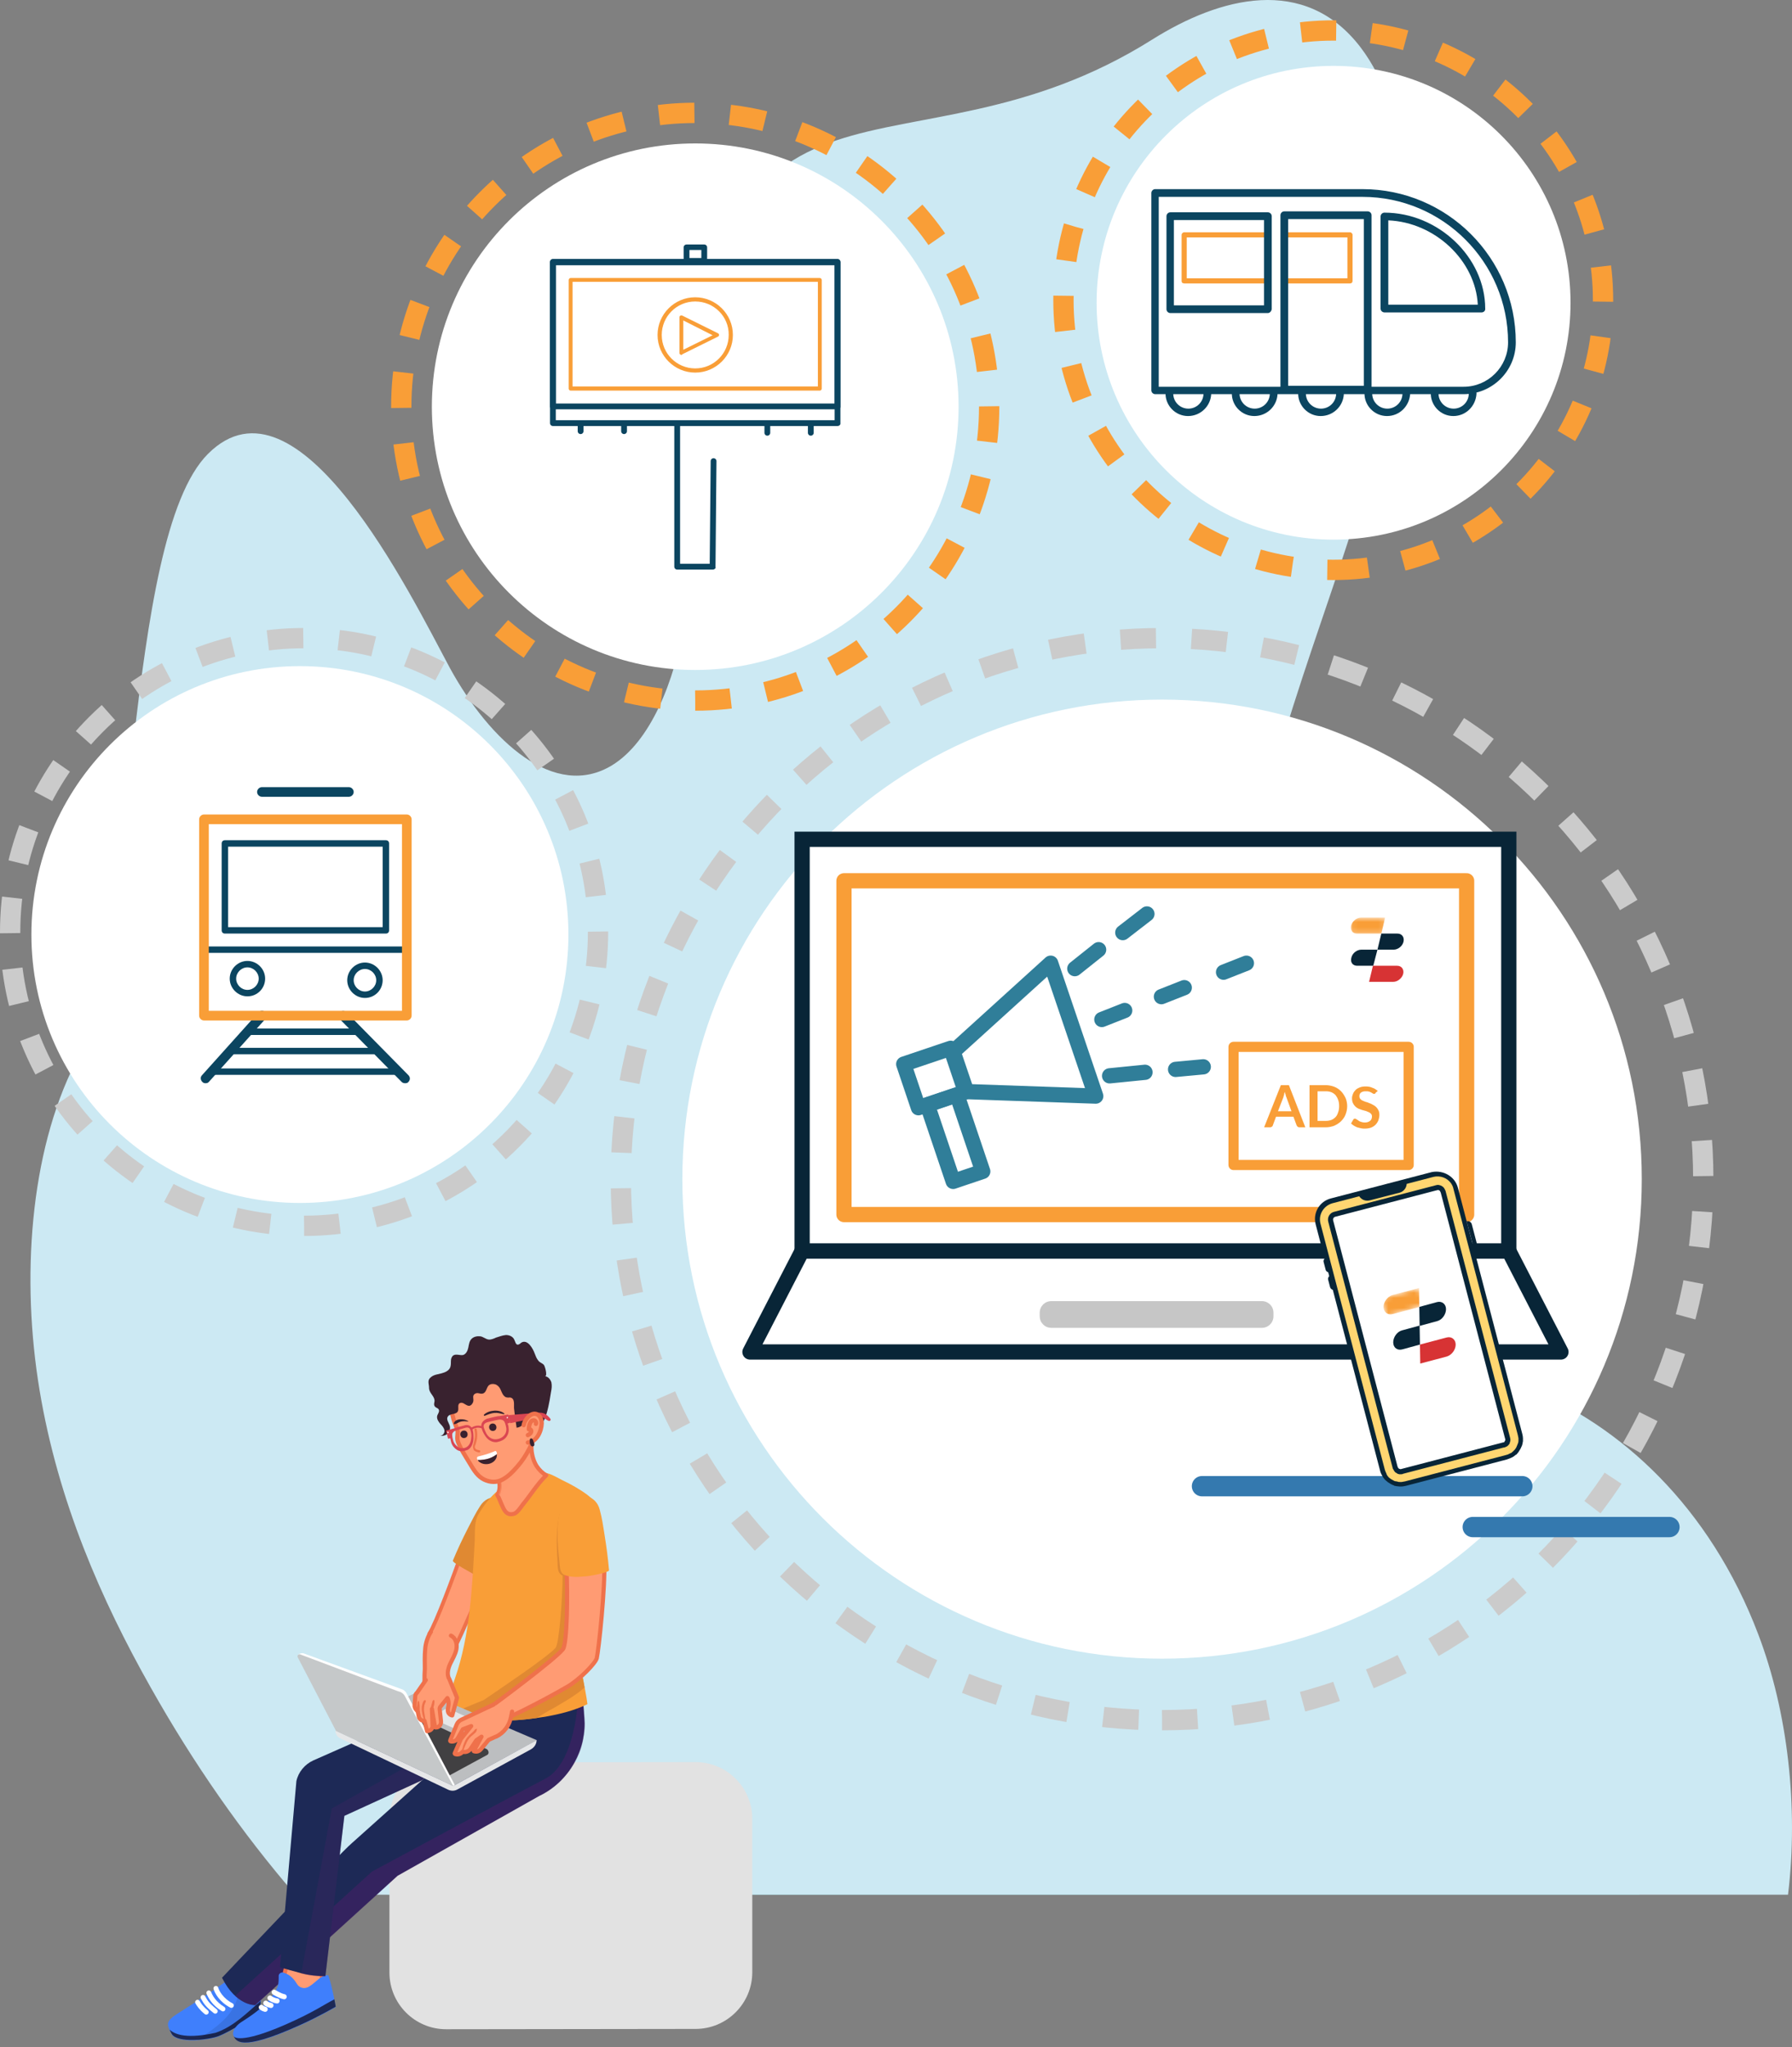
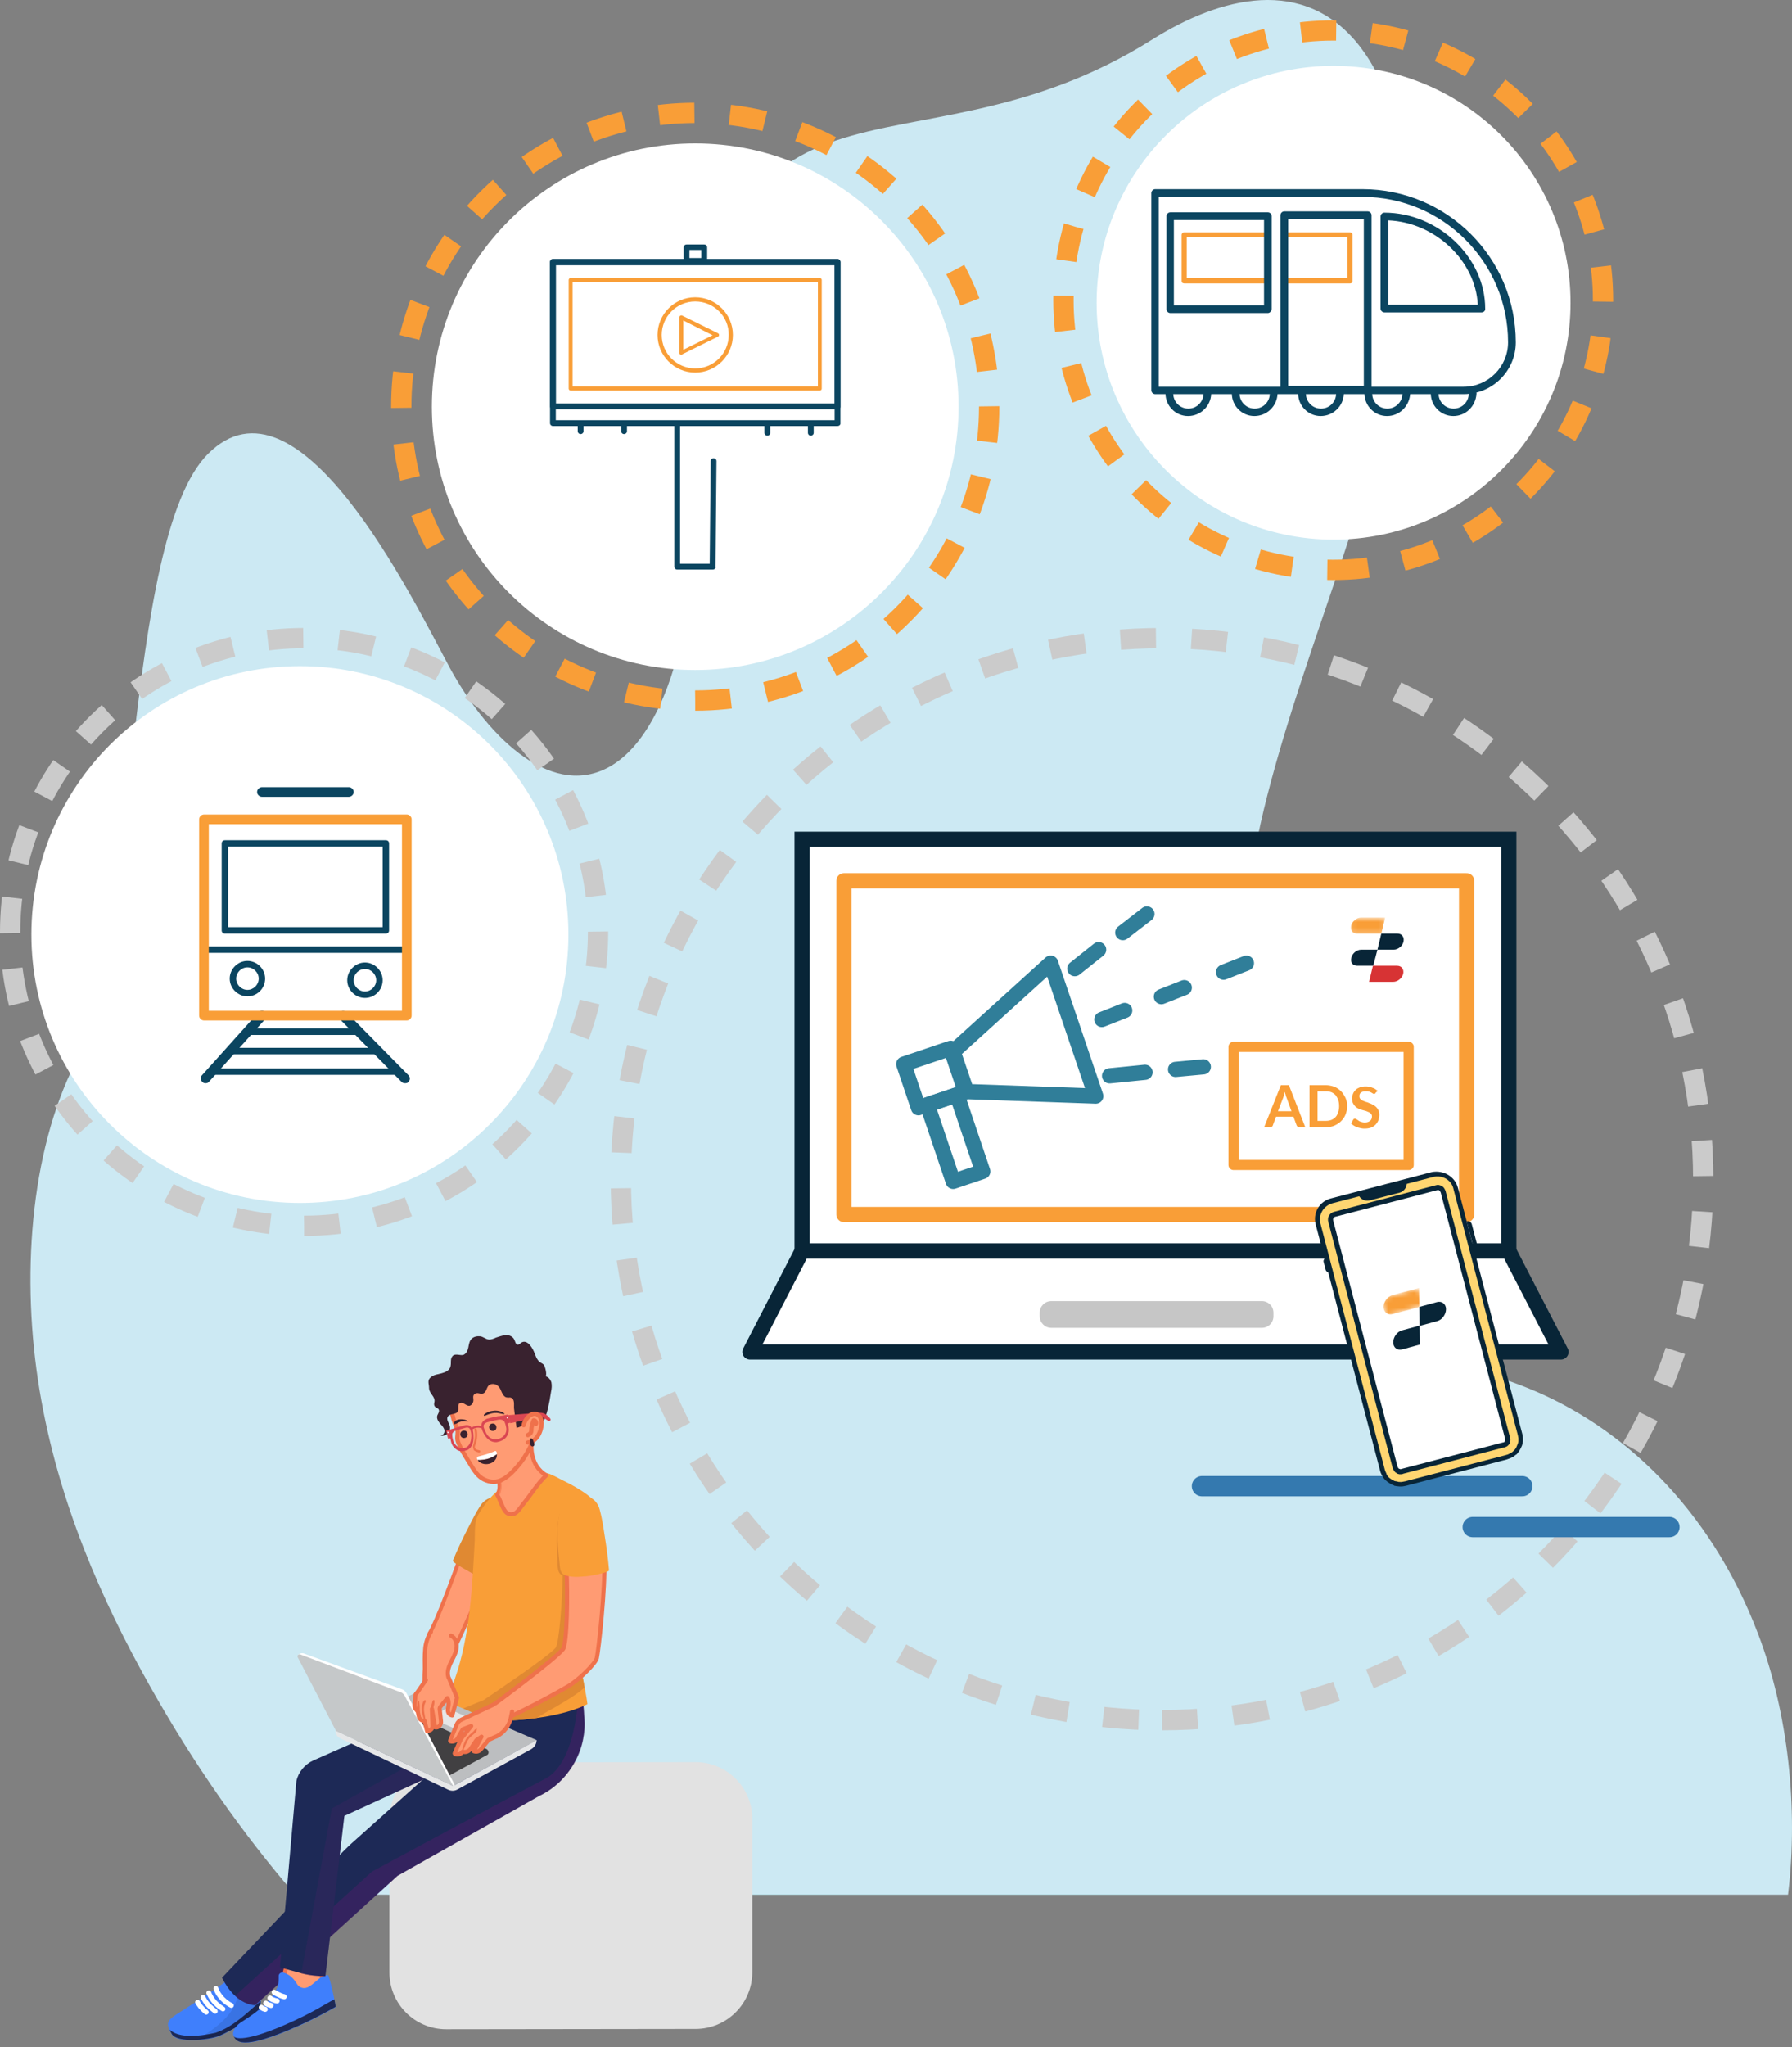
<svg xmlns="http://www.w3.org/2000/svg" width="353" height="403" viewBox="0 0 353 403" fill="none">
  <rect x="0" y="0" width="353" height="403" fill="#808080" stroke="none" />
  <path d="M322.96 372.983H76.351C76.147 366.66 79.725 360.717 83.558 354.646C88.924 346.047 92.553 338.143 91.429 328.279C90.356 318.921 85.5 311.143 81.462 302.481C73.898 286.294 94.138 278.832 111.158 281.298C118.518 282.373 126.797 283.764 133.8 280.919C144.942 276.366 147.395 264.985 153.784 257.207C160.53 248.987 169.424 241.969 179.646 236.594C199.17 226.351 223.703 222.747 245.527 230.524C262.241 236.468 276.194 249.051 279.312 263.847C281.918 276.303 275.989 288.823 278.545 301.343C281.049 313.293 293.009 321.766 302.822 330.176C315.038 340.609 324.953 354.204 323.573 369C323.471 370.328 323.267 371.656 322.96 372.983Z" fill="#68C5B9" />
  <path d="M29.636 332.117C38.148 347.248 47.757 360.97 58.15 373H352.217C354.306 355.801 352.165 337.004 346.368 321.779C336.812 296.591 319.16 280.519 300.778 273.189C285.685 267.174 268.765 265.67 257.015 249.88C240.617 227.794 241.661 187.475 249.704 156.366C257.746 125.163 271.22 97.25 276.076 64.637C278.949 45.276 277.852 22.156 267.982 9.28C257.015 -5.005 240.303 -0.588 226.987 7.777C178.158 38.51 139.774 4.205 137.006 85.22C136.588 97.626 136.85 110.22 134.865 122.25C132.881 134.28 128.076 146.028 120.608 150.633C109.276 157.588 96.533 145.934 88.648 131.554C80.867 117.08 58.724 71.592 40.968 89.355C24.204 106.084 27.181 184.937 14.857 209.185C5.822 227.042 4.151 251.854 7.806 273.752C11.462 295.651 19.974 315.012 29.636 332.117Z" fill="#CCE9F3" />
  <path d="M262.631 112.192C291.982 112.192 315.777 88.42 315.777 59.096C315.777 29.772 291.982 6 262.631 6C233.279 6 209.484 29.772 209.484 59.096C209.484 88.42 233.279 112.192 262.631 112.192Z" stroke="#F99E37" stroke-width="4" stroke-miterlimit="10" stroke-dasharray="6.93 6.93" />
  <path d="M262.694 106.236C288.473 106.236 309.372 85.358 309.372 59.603C309.372 33.848 288.473 12.97 262.694 12.97C236.915 12.97 216.017 33.848 216.017 59.603C216.017 85.358 236.915 106.236 262.694 106.236Z" fill="white" />
  <path d="M249.946 55.801H233.267C233.14 55.801 233.013 55.738 232.886 55.675C232.823 55.611 232.759 55.485 232.759 55.294V46.234C232.759 45.98 233.013 45.727 233.267 45.727H249.502C249.756 45.727 250.01 45.98 250.01 46.234C250.01 46.487 249.756 46.741 249.502 46.741H233.774V54.788H249.946C250.2 54.788 250.454 55.041 250.454 55.294C250.39 55.611 250.2 55.801 249.946 55.801Z" fill="#F99E37" />
  <path d="M265.928 55.801H252.927C252.673 55.801 252.42 55.548 252.42 55.294C252.42 55.041 252.673 54.788 252.927 54.788H265.421V46.741H252.927C252.673 46.741 252.42 46.487 252.42 46.234C252.42 45.98 252.673 45.727 252.927 45.727H265.928C266.182 45.727 266.436 45.98 266.436 46.234V55.294C266.436 55.611 266.245 55.801 265.928 55.801Z" fill="#F99E37" />
  <path d="M288.316 77.597H227.559C227.179 77.597 226.798 77.28 226.798 76.837V37.997C226.798 37.617 227.115 37.237 227.559 37.237H268.402C285.018 37.237 298.59 50.732 298.59 67.396C298.59 73.035 293.96 77.597 288.316 77.597ZM228.257 76.14H288.316C293.136 76.14 297.068 72.212 297.068 67.396C297.068 51.619 284.194 38.757 268.402 38.757H228.257V76.14Z" fill="#0B4560" />
  <path d="M291.867 61.504H272.714C272.334 61.504 271.953 61.187 271.953 60.743V42.622C271.953 42.242 272.27 41.862 272.714 41.862C283.306 41.862 292.565 50.669 292.565 60.743C292.628 61.187 292.248 61.504 291.867 61.504ZM273.475 59.983H291.106C290.662 51.303 282.671 43.763 273.475 43.383V59.983Z" fill="#0B4560" />
  <path d="M286.286 81.906C283.813 81.906 281.847 79.878 281.847 77.471C281.847 77.09 282.164 76.71 282.608 76.71C282.988 76.71 283.369 77.027 283.369 77.471C283.369 79.118 284.701 80.448 286.35 80.448C287.999 80.448 289.331 79.118 289.331 77.471C289.331 77.09 289.648 76.71 290.092 76.71C290.472 76.71 290.853 77.027 290.853 77.471C290.726 79.942 288.76 81.906 286.286 81.906Z" fill="#0B4560" />
  <path d="M273.222 81.906C270.748 81.906 268.782 79.878 268.782 77.471C268.782 77.09 269.099 76.71 269.543 76.71C269.987 76.71 270.304 77.027 270.304 77.471C270.304 79.118 271.636 80.448 273.285 80.448C274.934 80.448 276.266 79.118 276.266 77.471C276.266 77.09 276.583 76.71 277.027 76.71C277.471 76.71 277.788 77.027 277.788 77.471C277.661 79.942 275.695 81.906 273.222 81.906Z" fill="#0B4560" />
  <path d="M260.157 81.906C257.684 81.906 255.718 79.878 255.718 77.471C255.718 77.09 256.035 76.71 256.479 76.71C256.923 76.71 257.24 77.027 257.24 77.471C257.24 79.118 258.572 80.448 260.221 80.448C261.87 80.448 263.201 79.118 263.201 77.471C263.201 77.09 263.518 76.71 263.962 76.71C264.343 76.71 264.723 77.027 264.723 77.471C264.66 79.942 262.631 81.906 260.157 81.906Z" fill="#0B4560" />
  <path d="M247.093 81.906C244.619 81.906 242.653 79.878 242.653 77.471C242.653 77.09 242.97 76.71 243.414 76.71C243.858 76.71 244.175 77.027 244.175 77.471C244.175 79.118 245.507 80.448 247.156 80.448C248.805 80.448 250.137 79.118 250.137 77.471C250.137 77.09 250.454 76.71 250.898 76.71C251.342 76.71 251.659 77.027 251.659 77.471C251.595 79.942 249.566 81.906 247.093 81.906Z" fill="#0B4560" />
  <path d="M234.028 81.906C231.555 81.906 229.589 79.878 229.589 77.471C229.589 77.09 229.906 76.71 230.35 76.71C230.73 76.71 231.111 77.027 231.111 77.471C231.111 79.118 232.442 80.448 234.091 80.448C235.74 80.448 237.072 79.118 237.072 77.471C237.072 77.09 237.389 76.71 237.833 76.71C238.277 76.71 238.594 77.027 238.594 77.471C238.531 79.942 236.501 81.906 234.028 81.906Z" fill="#0B4560" />
  <path d="M269.416 77.407H252.991C252.61 77.407 252.23 77.091 252.23 76.647V42.369C252.23 41.989 252.547 41.609 252.991 41.609H269.416C269.797 41.609 270.178 41.925 270.178 42.369V76.71C270.114 77.091 269.797 77.407 269.416 77.407ZM253.752 75.95H268.655V43.129H253.752V75.95Z" fill="#0B4560" />
  <path d="M249.756 61.63H230.54C230.159 61.63 229.779 61.314 229.779 60.87V42.559C229.779 42.179 230.096 41.799 230.54 41.799H249.756C250.137 41.799 250.517 42.115 250.517 42.559V60.87C250.454 61.25 250.137 61.63 249.756 61.63ZM231.237 60.11H248.995V43.319H231.237V60.11Z" fill="#0B4560" />
  <path d="M136.949 131.897C165.601 131.897 188.827 108.693 188.827 80.068C188.827 51.444 165.601 28.239 136.949 28.239C108.298 28.239 85.071 51.444 85.071 80.068C85.071 108.693 108.298 131.897 136.949 131.897Z" fill="white" />
  <path d="M136.949 137.916C168.928 137.916 194.852 112.017 194.852 80.068C194.852 48.12 168.928 22.22 136.949 22.22C104.97 22.22 79.046 48.12 79.046 80.068C79.046 112.017 104.97 137.916 136.949 137.916Z" stroke="#F99E37" stroke-width="4" stroke-miterlimit="10" stroke-dasharray="7 7" />
  <path d="M164.981 80.575H108.917C108.6 80.575 108.346 80.322 108.346 80.005V51.62C108.346 51.303 108.6 51.049 108.917 51.049H164.981C165.298 51.049 165.552 51.303 165.552 51.62V80.005C165.615 80.322 165.298 80.575 164.981 80.575ZM109.488 79.435H164.41V52.19H109.488V79.435Z" fill="#0B4560" />
  <path d="M164.981 83.87H108.917C108.6 83.87 108.346 83.616 108.346 83.3V51.556C108.346 51.239 108.6 50.986 108.917 50.986H164.981C165.298 50.986 165.552 51.239 165.552 51.556V83.3C165.615 83.616 165.298 83.87 164.981 83.87ZM109.488 82.729H164.41V52.19H109.488V82.729Z" fill="#0B4560" />
  <path d="M161.493 76.9H112.405C112.215 76.9 112.025 76.71 112.025 76.52V55.104C112.025 54.914 112.215 54.724 112.405 54.724H161.493C161.683 54.724 161.873 54.914 161.873 55.104V76.52C161.873 76.71 161.683 76.9 161.493 76.9ZM112.786 76.077H161.112V55.484H112.786V76.077Z" fill="#F99E37" />
  <path d="M140.437 112.129H133.398C133.08 112.129 132.827 111.875 132.827 111.558V83.553C132.827 83.236 133.08 82.983 133.398 82.983C133.715 82.983 133.968 83.236 133.968 83.553V110.988H139.803L139.993 90.776C139.993 90.459 140.247 90.206 140.564 90.206C140.881 90.206 141.135 90.459 141.135 90.776L140.945 111.622C141.071 111.812 140.754 112.129 140.437 112.129Z" fill="#0B4560" />
  <path d="M138.725 52H135.237C134.92 52 134.666 51.746 134.666 51.429V48.705C134.666 48.388 134.92 48.135 135.237 48.135H138.725C139.042 48.135 139.296 48.388 139.296 48.705V51.429C139.296 51.746 139.042 52 138.725 52ZM135.808 50.796H138.154V49.212H135.808V50.796Z" fill="#0B4560" />
  <path d="M114.372 85.454C114.054 85.454 113.801 85.201 113.801 84.884V83.553C113.801 83.236 114.054 82.983 114.372 82.983C114.689 82.983 114.942 83.236 114.942 83.553V84.884C114.942 85.201 114.689 85.454 114.372 85.454Z" fill="#0B4560" />
  <path d="M122.933 85.454C122.616 85.454 122.362 85.201 122.362 84.884V83.553C122.362 83.236 122.616 82.983 122.933 82.983C123.25 82.983 123.504 83.236 123.504 83.553V84.884C123.504 85.201 123.25 85.454 122.933 85.454Z" fill="#0B4560" />
  <path d="M151.155 85.771C150.838 85.771 150.585 85.517 150.585 85.201V83.87C150.585 83.553 150.838 83.3 151.155 83.3C151.472 83.3 151.726 83.553 151.726 83.87V85.201C151.726 85.517 151.472 85.771 151.155 85.771Z" fill="#0B4560" />
  <path d="M159.717 85.771C159.4 85.771 159.146 85.517 159.146 85.201V83.87C159.146 83.553 159.4 83.3 159.717 83.3C160.034 83.3 160.288 83.553 160.288 83.87V85.201C160.288 85.517 160.034 85.771 159.717 85.771Z" fill="#0B4560" />
  <path d="M136.949 73.352C132.89 73.352 129.529 70.057 129.529 65.939C129.529 61.884 132.827 58.526 136.949 58.526C141.008 58.526 144.369 61.82 144.369 65.939C144.369 70.057 141.008 73.352 136.949 73.352ZM136.949 59.349C133.271 59.349 130.353 62.327 130.353 65.939C130.353 69.614 133.334 72.528 136.949 72.528C140.628 72.528 143.545 69.55 143.545 65.939C143.608 62.327 140.628 59.349 136.949 59.349Z" fill="#F99E37" />
  <path d="M134.222 69.868C134.159 69.868 134.095 69.868 134.032 69.804C133.905 69.741 133.842 69.614 133.842 69.487V62.454C133.842 62.328 133.905 62.201 134.032 62.138C134.159 62.074 134.285 62.074 134.412 62.138L141.452 65.622C141.579 65.686 141.642 65.812 141.642 65.939C141.642 66.066 141.579 66.193 141.452 66.256L134.412 69.741C134.349 69.868 134.285 69.868 134.222 69.868ZM134.603 63.088V68.854L140.374 66.003L134.603 63.088Z" fill="#F99E37" />
  <path d="M59.903 241.321C91.882 241.321 117.806 215.421 117.806 183.473C117.806 151.524 91.882 125.625 59.903 125.625C27.924 125.625 2 151.524 2 183.473C2 215.421 27.924 241.321 59.903 241.321Z" stroke="#CBCBCB" stroke-width="4" stroke-miterlimit="10" stroke-dasharray="7 7" />
  <path d="M59.078 236.822C88.29 236.822 111.971 213.164 111.971 183.98C111.971 154.795 88.29 131.137 59.078 131.137C29.867 131.137 6.186 154.795 6.186 183.98C6.186 213.164 29.867 236.822 59.078 236.822Z" fill="white" />
  <path d="M79.5 187.591H40.813C40.433 187.591 40.179 187.337 40.179 186.957C40.179 186.577 40.433 186.324 40.813 186.324H79.5C79.88 186.324 80.134 186.577 80.134 186.957C80.134 187.337 79.88 187.591 79.5 187.591Z" fill="#0B4560" />
  <path d="M48.741 196.145C46.838 196.145 45.253 194.561 45.253 192.66C45.253 190.759 46.838 189.175 48.741 189.175C50.644 189.175 52.229 190.759 52.229 192.66C52.229 194.561 50.707 196.145 48.741 196.145ZM48.741 190.442C47.536 190.442 46.521 191.456 46.521 192.66C46.521 193.864 47.536 194.877 48.741 194.877C49.946 194.877 50.961 193.864 50.961 192.66C50.961 191.456 49.946 190.442 48.741 190.442Z" fill="#0B4560" />
  <path d="M71.889 196.461C69.987 196.461 68.401 194.877 68.401 192.977C68.401 191.076 69.987 189.492 71.889 189.492C73.792 189.492 75.377 191.076 75.377 192.977C75.377 194.877 73.855 196.461 71.889 196.461ZM71.889 190.759C70.684 190.759 69.67 191.773 69.67 192.977C69.67 194.18 70.684 195.194 71.889 195.194C73.094 195.194 74.109 194.18 74.109 192.977C74.109 191.773 73.094 190.759 71.889 190.759Z" fill="#0B4560" />
  <path d="M68.718 156.861H51.595C51.087 156.861 50.644 156.418 50.644 155.911C50.644 155.404 51.087 154.96 51.595 154.96H68.718C69.226 154.96 69.67 155.404 69.67 155.911C69.67 156.418 69.226 156.861 68.718 156.861Z" fill="#0B4560" />
  <path d="M76.012 183.789H44.301C43.921 183.789 43.667 183.536 43.667 183.156V166.048C43.667 165.668 43.921 165.415 44.301 165.415H76.012C76.392 165.415 76.646 165.668 76.646 166.048V183.156C76.646 183.536 76.392 183.789 76.012 183.789ZM44.936 182.522H75.377V166.682H44.936V182.522Z" fill="#0B4560" />
  <path d="M79.817 213.252C79.563 213.252 79.309 213.189 79.119 212.999L66.942 200.643C66.562 200.263 66.562 199.693 66.942 199.313C67.323 198.933 67.894 198.933 68.274 199.313L80.451 211.668C80.832 212.048 80.832 212.618 80.451 212.999C80.324 213.189 80.07 213.252 79.817 213.252Z" fill="#0B4560" />
  <path d="M40.496 213.252C40.243 213.252 40.052 213.189 39.862 212.999C39.481 212.618 39.418 212.048 39.799 211.668L50.897 199.313C51.278 198.932 51.849 198.869 52.229 199.249C52.609 199.629 52.673 200.2 52.292 200.58L41.194 212.935C41.004 213.189 40.75 213.252 40.496 213.252Z" fill="#0B4560" />
  <path d="M70.811 203.748H48.741C48.36 203.748 48.107 203.494 48.107 203.114C48.107 202.734 48.36 202.481 48.741 202.481H70.811C71.192 202.481 71.445 202.734 71.445 203.114C71.445 203.494 71.128 203.748 70.811 203.748Z" fill="#0B4560" />
  <path d="M74.236 207.549H45.38C44.999 207.549 44.745 207.296 44.745 206.916C44.745 206.536 44.999 206.282 45.38 206.282H74.236C74.616 206.282 74.87 206.536 74.87 206.916C74.87 207.296 74.553 207.549 74.236 207.549Z" fill="#0B4560" />
  <path d="M78.549 211.605H41.765C41.384 211.605 41.13 211.351 41.13 210.971C41.13 210.591 41.384 210.337 41.765 210.337H78.549C78.929 210.337 79.183 210.591 79.183 210.971C79.183 211.351 78.866 211.605 78.549 211.605Z" fill="#0B4560" />
  <path d="M80.134 200.897H40.179C39.672 200.897 39.228 200.453 39.228 199.946V161.296C39.228 160.789 39.672 160.346 40.179 160.346H80.134C80.641 160.346 81.085 160.789 81.085 161.296V199.946C81.085 200.453 80.641 200.897 80.134 200.897ZM41.13 198.996H79.183V162.247H41.13V198.996Z" fill="#F99E37" />
  <path d="M137.027 346.9L87.876 346.964C81.724 346.964 76.714 351.969 76.714 358.115V388.338C76.714 394.484 81.724 399.489 87.876 399.489L137.027 399.426C143.178 399.426 148.189 394.42 148.189 388.275V358.052C148.189 351.906 143.178 346.9 137.027 346.9Z" fill="#E2E2E2" />
  <path d="M90.92 305.906C89.461 309.961 85.91 319.592 84.578 321.619C85.276 323.964 87.368 325.168 89.398 324.724C90.857 322 94.598 313.192 96.438 308.947C95.93 308.694 92.315 306.476 90.92 305.906Z" fill="#FF9B73" stroke="#EF714B" stroke-width="0.752" stroke-miterlimit="10" stroke-linecap="round" stroke-linejoin="round" />
  <path d="M89.208 307.236C90.096 305.082 91.11 302.928 92.188 300.837C92.95 299.38 93.71 297.796 94.598 296.465C95.359 295.261 96.564 294.628 97.96 294.754C99.165 294.881 100.56 295.325 101.321 296.338C101.828 296.972 101.955 297.796 101.892 298.619C101.765 302.104 100.37 305.526 98.974 308.694C98.594 309.581 98.277 310.848 97.135 310.911C95.93 310.975 94.535 310.468 93.393 309.961C93.013 309.708 89.017 307.617 89.208 307.236Z" fill="#E08932" />
  <path d="M47.16 388.084C47.16 388.084 44.179 390.492 38.788 393.977C37.583 394.737 36.125 395.688 34.73 396.575C32.763 397.842 32.954 398.539 33.334 399.489C33.461 399.87 33.715 400.186 33.842 400.503C34.983 402.341 41.135 401.644 43.101 400.883C45.067 400.123 51.219 396.575 51.282 395.308C51.282 394.611 51.79 391.379 50.521 388.972C49.506 387.007 47.16 388.084 47.16 388.084Z" fill="#3F7FFC" />
  <path d="M51.282 395.244C51.282 396.511 45.067 400.06 43.101 400.82C41.135 401.58 34.983 402.277 33.842 400.44C33.715 400.186 33.525 399.869 33.398 399.553C34.539 400.63 37.013 401.39 42.467 400.186C46.018 398.982 48.809 396.131 51.346 393.914C51.346 394.611 51.282 395.054 51.282 395.244Z" fill="#1D2956" />
  <path opacity="0.1" d="M39.423 401.2C40.501 400.44 44.94 397.905 46.335 394.484C47.414 391.823 47.16 391.823 47.16 391.823C47.16 391.823 48.428 391.506 49.95 393.977C50.141 394.421 50.648 394.547 51.282 394.484C51.282 394.864 51.219 395.117 51.219 395.308C51.219 396.575 45.004 400.123 43.038 400.883C42.15 401.2 40.501 401.517 38.852 401.644C39.042 401.454 39.232 401.327 39.423 401.2Z" fill="black" />
  <path d="M45.574 394.8C43.608 393.787 42.721 392.139 42.53 391.442" stroke="white" stroke-width="0.954" stroke-miterlimit="10" stroke-linecap="round" />
  <path d="M43.925 395.498C42.15 394.421 41.452 393.09 41.135 392.33" stroke="white" stroke-width="0.954" stroke-miterlimit="10" stroke-linecap="round" />
  <path d="M42.403 395.941C40.818 394.674 40.564 394.23 39.993 393.217" stroke="white" stroke-width="0.954" stroke-miterlimit="10" stroke-linecap="round" />
  <path d="M40.628 396.131C39.613 395.307 39.169 394.611 38.915 394.167" stroke="white" stroke-width="0.954" stroke-miterlimit="10" stroke-linecap="round" />
  <path d="M114.386 328.652L115.083 338.093C115.337 341.198 114.639 344.302 113.117 347.027C111.532 349.878 109.122 352.159 106.204 353.553L78.299 369.266L50.267 394.737C50.267 394.737 46.526 394.927 43.735 389.352C43.735 389.352 67.01 364.768 69.294 362.867L95.486 339.424V332.01L114.386 328.652Z" fill="#1D2956" />
  <path opacity="0.5" d="M115.147 338.156L114.83 334.101L113.878 334.291C113.878 334.291 113.434 347.027 107.473 350.131C101.511 353.236 73.289 368.443 73.289 368.443L46.335 392.9C47.477 393.977 48.555 394.42 49.316 394.611C49.95 394.737 50.331 394.737 50.331 394.737L78.363 369.266L106.268 353.553C108.424 352.539 110.263 351.019 111.722 349.181C112.293 348.484 112.737 347.787 113.181 347.027C113.942 345.696 114.512 344.239 114.83 342.718C114.893 342.338 114.956 341.958 115.02 341.578C115.147 340.818 115.21 340.057 115.21 339.297C115.147 338.917 115.147 338.537 115.147 338.156Z" fill="#4D1E69" />
  <path d="M55.722 389.922L57.434 382.952L63.269 383.332L63.459 392.139L56.927 394.167L55.722 389.922Z" fill="#FF9B73" stroke="#EF714B" stroke-width="0.816" stroke-miterlimit="10" stroke-linecap="round" stroke-linejoin="round" />
  <path d="M55.785 388.338C55.341 388.211 54.834 388.591 54.897 389.098C54.897 389.668 54.897 390.492 54.707 391.062C53.248 394.674 48.555 397.398 47.413 398.159C46.272 398.919 45.574 400.186 46.082 400.883C46.589 401.58 46.906 404.241 59.083 398.729C63.015 396.955 66.123 395.117 66.123 395.117C66.123 395.117 65.552 391.442 64.664 388.845C63.015 388.908 62.381 390.175 60.922 391.062C59.781 391.759 58.829 391.189 58.449 390.492C57.561 389.035 56.546 388.528 55.785 388.338Z" fill="#3F7FFC" />
  <path d="M55.975 393.09C55.087 392.9 54.009 392.203 54.009 392.203" stroke="white" stroke-width="1.005" stroke-miterlimit="10" stroke-linecap="round" />
  <path d="M54.58 393.914C53.755 393.787 53.248 393.407 53.185 393.344" stroke="white" stroke-width="1.005" stroke-miterlimit="10" stroke-linecap="round" />
  <path d="M53.375 394.801C52.55 394.611 52.36 394.357 52.36 394.357" stroke="white" stroke-width="1.005" stroke-miterlimit="10" stroke-linecap="round" />
  <path d="M52.233 395.561C51.726 395.434 51.472 395.181 51.472 395.181" stroke="white" stroke-width="1.005" stroke-miterlimit="10" stroke-linecap="round" />
  <path d="M46.018 400.883C46.082 401.01 47.287 402.467 56.166 398.602C61.81 396.131 63.966 394.547 65.869 393.597C66.059 394.484 66.123 395.054 66.123 395.054C66.123 395.054 63.015 396.892 59.083 398.666C46.906 404.178 46.526 401.58 46.018 400.883Z" fill="#1D2956" />
  <path d="M92.823 332.834L61.683 346.583C60.034 347.344 58.766 348.864 58.385 350.638L55.151 387.261C55.151 387.261 55.531 387.451 59.337 388.464C61.746 389.098 64.093 389.035 64.093 389.035L67.835 357.481L83.183 350.448L95.613 339.107L97.072 334.545L92.823 332.834Z" fill="#1D2956" />
  <g opacity="0.5">
    <path opacity="0.5" d="M65.361 356.024L91.554 341.388L92.823 341.641L83.183 350.448L67.835 357.481L64.093 389.098C64.093 389.098 61.683 389.162 59.336 388.528L65.361 356.024Z" fill="#4D1E69" />
  </g>
  <path d="M108.17 290.129H108.107C107.282 289.812 106.268 289.939 105.443 290.066C102.272 290.573 99.291 292.093 97.072 294.374C95.93 295.515 95.042 296.782 94.218 298.176C93.393 299.633 93.584 301.534 93.52 303.245C93.013 312.432 92.632 321.809 89.588 330.553C89.398 330.997 89.334 331.504 89.081 331.947C88.7 332.707 88.066 333.468 87.622 334.228C91.3 337.396 96.311 338.727 101.131 338.663C103.224 338.6 105.316 338.283 107.409 337.966C110.263 337.459 113.117 336.762 115.717 335.495C115.464 333.024 113.307 323.457 113.307 321.049C113.307 319.592 113.751 318.071 114.005 316.677C114.639 313.256 115.337 309.898 115.971 306.476C116.288 304.765 116.542 302.675 116.859 300.964C117.113 299.57 117.874 297.289 117.239 295.958C116.922 295.261 116.288 294.755 115.654 294.248C114.005 293.044 112.483 292.22 110.644 291.333C109.819 290.89 108.995 290.446 108.17 290.129Z" fill="#F99E37" />
  <path d="M117.239 295.895C117.176 295.832 117.113 295.705 117.113 295.641C116.732 295.261 116.161 294.945 115.591 294.754C114.449 294.438 112.927 294.374 111.912 295.071C111.215 295.515 110.834 296.212 110.58 296.972C109.439 300.267 109.629 304.005 109.819 307.427C109.883 308.377 109.756 309.707 110.771 310.151C110.771 310.151 110.771 310.151 110.834 310.151C110.771 315.347 110.136 323.52 109.439 324.407C107.853 326.245 97.135 333.404 95.296 334.671L90.983 336.446C93.33 337.649 95.93 338.346 98.594 338.536C98.721 338.22 98.847 337.84 98.974 337.459C101.004 336.636 105.443 334.671 110.263 332.137C111.658 331.44 113.307 330.11 114.576 328.969C113.942 325.674 113.307 322.253 113.307 320.922C113.307 319.465 113.751 317.944 114.005 316.55C114.639 313.129 115.337 309.771 115.971 306.349C116.288 304.639 116.542 302.548 116.859 300.837C117.113 299.506 117.874 297.225 117.239 295.895Z" fill="#E08932" />
  <path d="M105.697 338.22C106.839 337.523 107.98 336.826 109.185 336.192C110.644 335.305 112.166 334.482 113.561 333.468C114.132 333.088 114.639 332.644 115.147 332.201C114.893 330.68 114.512 328.906 114.195 327.259C114.005 327.385 113.878 327.512 113.688 327.639C111.976 328.969 110.136 330.11 108.361 331.314C105.126 333.531 101.955 335.876 99.101 338.6C99.799 338.663 100.433 338.663 101.131 338.663C102.653 338.6 104.175 338.41 105.697 338.22Z" fill="#E08932" />
  <path d="M105.76 342.592L89.271 351.589L66.186 340.754L82.866 332.771L105.76 342.592Z" fill="#BCBEC0" />
  <path d="M95.93 345.506L88.573 349.498C88.447 349.561 88.256 349.561 88.066 349.498L69.991 341.324C69.547 341.134 69.547 340.437 69.991 340.247L78.807 336.572C78.934 336.509 79.124 336.509 79.251 336.572L95.93 344.366C96.311 344.683 96.374 345.316 95.93 345.506Z" fill="#414042" />
  <path d="M89.271 351.589L105.697 342.592C105.697 343.352 105.253 343.986 104.619 344.366L90.096 352.286C89.525 352.603 88.891 352.603 88.32 352.349L67.01 342.212C66.44 341.958 66.059 341.325 66.059 340.691L89.271 351.589Z" fill="#E6E7E8" />
  <path d="M88.066 336.256L84.768 338.156L91.11 341.008L94.345 339.107L88.066 336.256Z" fill="#E6E7E8" />
  <path d="M89.272 351.589L89.59 351.399L80.076 333.341C79.886 332.961 79.506 332.644 79.062 332.517L59.782 325.484C59.465 325.421 59.084 325.484 58.831 325.675L58.704 325.801L89.272 351.589Z" fill="white" />
  <path d="M89.271 351.589L79.821 334.038C79.568 333.468 79.06 333.088 78.426 332.961L59.083 325.674C58.766 325.611 58.512 325.928 58.639 326.245L66.186 340.754L89.271 351.589Z" fill="#C5C8C9" />
  <path d="M97.579 282.97C98.657 281.956 103.35 279.295 104.365 281.322C104.873 282.336 104.682 283.73 104.682 284.807C104.682 286.138 104.999 287.468 105.697 288.609C106.204 289.369 106.839 290.003 107.6 290.446C105.824 292.157 104.555 294.311 102.97 296.212C102.589 296.719 101.955 297.733 101.321 297.986C99.609 298.556 99.165 296.909 98.721 295.958C98.467 295.388 98.277 294.818 97.96 294.311C98.023 294.184 98.087 294.121 98.15 293.994C98.531 293.044 98.467 292.157 98.213 291.143C98.023 290.129 97.896 289.115 97.579 288.102C97.389 287.531 97.199 287.025 97.008 286.518C96.945 286.328 96.184 285.124 96.247 284.997C96.628 284.11 97.072 283.476 97.579 282.97Z" fill="#FF9B73" stroke="#EF714B" stroke-width="0.815" stroke-miterlimit="10" stroke-linecap="round" stroke-linejoin="round" />
  <path opacity="0.5" d="M103.287 280.815C103.668 280.878 103.985 281.069 104.111 281.385C104.238 281.639 104.302 281.892 104.365 282.146C104.302 282.272 104.238 282.336 104.175 282.526C103.668 287.088 101.575 291.27 98.404 294.501C98.34 294.374 98.277 294.248 98.213 294.121C98.277 294.057 98.277 293.994 98.34 293.867C98.784 292.79 98.657 291.84 98.467 290.889C98.404 290.509 98.34 290.192 98.277 289.812C98.15 289.179 98.087 288.482 97.833 287.848C97.643 287.278 97.452 286.708 97.262 286.201C97.262 286.137 97.135 285.947 97.008 285.757C96.882 285.504 96.564 284.997 96.501 284.807C96.818 284.11 97.199 283.54 97.706 283.096C98.594 282.336 101.702 280.562 103.287 280.815Z" fill="#FF9B73" />
  <path d="M106.204 273.402C107.092 276 106.839 278.598 105.951 281.132C104.999 283.92 103.858 286.518 101.892 288.735C100.941 289.812 99.926 290.889 98.594 291.46C97.389 291.967 95.994 291.713 94.916 291.016C93.774 290.256 93.14 289.052 92.442 287.912C91.681 286.644 90.73 285.25 90.222 283.856C89.969 283.159 90.159 282.653 90.159 281.956C90.159 281.385 89.842 280.879 89.652 280.308C89.208 279.168 88.954 277.964 88.891 276.76C88.827 275.683 88.764 274.479 88.891 273.402C89.208 271.058 91.237 268.777 93.33 267.763C95.677 266.559 98.594 266.559 101.067 267.636C103.477 268.713 105.38 270.868 106.204 273.402Z" fill="#FF9B73" stroke="#EF714B" stroke-width="0.845" stroke-miterlimit="10" stroke-linecap="round" stroke-linejoin="round" />
  <path d="M93.52 285.631C93.774 285.821 94.154 285.884 94.345 285.948C94.472 285.948 94.598 285.884 94.598 285.757C94.598 285.631 94.535 285.504 94.408 285.504C94.028 285.441 93.71 285.377 93.584 285.061C93.457 284.87 93.584 284.554 93.71 284.3V284.237C94.028 283.35 94.091 282.336 93.901 281.386C93.901 281.259 93.774 281.196 93.647 281.196C93.52 281.196 93.457 281.322 93.457 281.449C93.647 282.273 93.584 283.223 93.33 284.047V284.11C93.203 284.427 93.076 284.87 93.267 285.251C93.267 285.441 93.393 285.567 93.52 285.631Z" fill="#EF714B" />
  <path d="M95.359 287.341C94.915 287.405 94.472 287.405 94.091 287.468C94.028 287.341 93.964 287.215 93.964 287.088C93.964 286.961 93.964 286.898 94.028 286.834C94.091 286.771 94.218 286.708 94.281 286.708C95.359 286.454 96.438 286.138 97.452 285.694C97.516 285.631 97.642 285.631 97.706 285.694C97.833 285.821 97.896 286.011 97.896 286.264C97.135 286.834 96.247 287.215 95.359 287.341Z" fill="white" />
  <path d="M95.359 287.341C96.311 287.215 97.199 286.834 97.896 286.264C97.896 286.518 97.833 286.708 97.833 286.834C97.452 288.228 95.486 288.672 94.408 287.785C94.281 287.721 94.154 287.531 94.091 287.405C94.472 287.468 94.915 287.405 95.359 287.341Z" fill="#39222F" />
  <path d="M99.228 278.407C98.594 278.281 98.023 278.091 97.389 278.154C96.691 278.217 96.121 278.471 95.486 278.724C95.359 278.788 95.233 278.597 95.359 278.471C96.311 277.584 98.34 277.394 99.355 278.281C99.418 278.344 99.355 278.407 99.228 278.407Z" fill="#39222F" />
  <path d="M97.135 281.702C96.184 281.766 96.057 280.308 97.008 280.245C97.96 280.182 98.087 281.639 97.135 281.702Z" fill="#39222F" />
  <path d="M91.491 283.096C90.54 283.223 90.349 281.766 91.301 281.639C92.252 281.512 92.442 282.97 91.491 283.096Z" fill="#39222F" />
  <path d="M92.315 279.865C91.808 279.802 91.3 279.738 90.793 279.865C90.286 279.992 89.969 280.308 89.525 280.372C89.461 280.372 89.335 280.308 89.398 280.182C89.715 279.168 91.618 279.231 92.315 279.865C92.379 279.802 92.315 279.865 92.315 279.865Z" fill="#39222F" />
  <path d="M105.507 280.498C105.443 280.435 105.38 280.372 105.317 280.308C105.063 280.055 104.873 279.801 104.619 279.611C104.365 279.421 103.985 279.358 103.668 279.485C103.414 279.611 103.351 279.928 103.224 280.182C102.907 280.688 102.336 281.005 101.765 281.069C101.575 279.801 101.384 278.534 101.258 277.267C101.194 276.57 101.511 275.239 100.433 275.113C100.243 275.113 100.116 275.176 99.926 275.113C99.545 275.113 99.228 274.796 99.038 274.479C98.848 274.162 98.721 273.782 98.531 273.402C98.34 273.022 97.96 272.642 97.516 272.515C97.072 272.388 96.564 272.452 96.247 272.768C95.803 273.212 95.803 274.226 95.042 274.352C94.535 274.479 94.091 274.036 93.52 274.416C92.95 274.796 93.394 275.43 93.203 276C93.076 276.38 92.759 276.76 92.379 276.76C92.062 276.76 91.745 276.507 91.491 276.38C91.237 276.19 90.857 276.063 90.54 276.253C90.032 276.57 90.476 277.394 90.159 277.901C89.778 278.534 88.573 278.217 88.193 278.914C87.876 279.421 88.383 280.055 88.573 280.625C88.764 281.195 88.573 281.829 88.193 282.209C87.812 282.589 87.115 282.779 86.608 282.589C87.115 282.779 87.622 282.146 87.559 281.639C87.495 281.132 87.115 280.688 86.734 280.308C86.417 279.928 86.037 279.421 86.1 278.851C86.163 278.407 86.544 278.091 86.481 277.647C86.417 277.204 85.91 277.204 85.656 276.887C85.339 276.443 85.656 276.063 85.593 275.62C85.466 274.733 84.515 274.226 84.515 273.212C84.515 272.388 84.071 271.691 84.959 271.058C85.529 270.614 86.29 270.551 86.988 270.361C87.686 270.171 88.447 269.854 88.7 269.157C88.827 268.777 88.827 268.333 88.827 267.89C88.827 267.446 89.017 267.003 89.335 266.812C89.905 266.496 90.603 266.876 91.237 266.749C91.808 266.559 92.125 265.925 92.252 265.292C92.379 264.658 92.442 264.025 92.886 263.581C93.33 263.138 93.964 263.011 94.599 263.074C95.169 263.138 95.677 263.644 96.247 263.708C96.691 263.771 97.326 263.518 97.706 263.328C98.34 263.138 98.975 262.884 99.672 262.821C100.37 262.821 101.067 263.138 101.321 263.771C101.511 264.151 101.575 264.658 101.955 264.722C102.209 264.722 102.463 264.532 102.653 264.341C103.921 263.518 104.999 265.545 105.317 266.432C105.507 266.939 105.697 267.446 106.014 267.826C106.331 268.27 106.775 268.333 107.092 268.65C107.346 268.84 107.917 270.994 107.346 270.931C107.98 270.994 108.424 271.565 108.614 272.135C108.741 272.768 108.678 273.402 108.551 273.972C108.361 275.113 107.473 281.892 105.507 280.498Z" fill="#39222F" />
  <path d="M94.852 281.068C94.979 281.639 95.233 282.146 95.486 282.526C95.994 283.413 96.818 283.92 97.643 283.92C97.769 283.92 97.896 283.92 98.087 283.856C98.721 283.73 99.355 283.413 99.736 282.906C100.116 282.399 100.306 281.765 100.179 281.068C100.179 280.815 100.116 280.562 99.989 280.245L100.497 280.055L100.116 278.471L98.34 278.788C98.277 278.788 98.213 278.788 98.15 278.788C97.706 278.851 97.262 278.978 96.691 279.104C96.438 279.168 96.184 279.231 95.93 279.294C95.042 279.675 94.662 280.308 94.852 281.068ZM95.296 281.005C95.169 280.498 95.423 280.181 95.994 279.991C96.247 279.928 96.501 279.865 96.755 279.801C97.326 279.675 97.769 279.548 98.213 279.484C98.531 279.421 98.848 279.484 99.101 279.611C99.165 279.675 99.228 279.738 99.355 279.865C99.545 280.245 99.672 280.752 99.736 281.132C99.799 281.639 99.672 282.146 99.355 282.526C98.975 283.033 98.277 283.349 97.579 283.349C96.882 283.349 96.247 282.969 95.803 282.209C95.677 281.956 95.423 281.449 95.296 281.005Z" fill="#DA4652" />
  <path d="M99.799 279.104C99.799 279.168 99.862 279.231 99.926 279.231C99.989 279.231 100.053 279.168 100.053 279.041C100.053 278.978 99.989 278.914 99.926 278.914C99.862 278.914 99.799 279.041 99.799 279.104Z" fill="white" />
  <path d="M91.681 280.562C91.427 280.625 91.237 280.688 90.984 280.752C90.476 280.879 90.032 281.005 89.652 281.132C89.588 281.132 89.525 281.195 89.461 281.195L87.876 281.639L88.256 283.223L88.7 283.16C88.764 283.476 88.827 283.73 88.891 283.983C89.081 284.617 89.525 285.124 90.032 285.44C90.54 285.757 91.174 285.757 91.745 285.567C91.871 285.504 91.998 285.504 92.125 285.44C92.823 285.06 93.203 284.237 93.267 283.223C93.267 282.779 93.267 282.209 93.14 281.639C92.95 280.815 92.379 280.435 91.681 280.562ZM92.823 283.096C92.759 283.92 92.442 284.553 91.935 284.87C91.427 285.187 90.73 285.187 90.222 284.87C89.842 284.617 89.525 284.237 89.335 283.793C89.208 283.413 89.081 282.906 89.081 282.463C89.081 282.336 89.081 282.209 89.144 282.146C89.271 281.892 89.525 281.702 89.778 281.639C90.159 281.512 90.54 281.385 91.047 281.259C91.301 281.195 91.491 281.132 91.745 281.069C92.252 280.942 92.569 281.132 92.696 281.639C92.886 282.209 92.886 282.716 92.823 283.096Z" fill="#DA4652" />
  <path d="M88.383 281.956C88.383 282.019 88.383 282.146 88.32 282.146C88.256 282.146 88.193 282.146 88.129 282.019C88.129 281.956 88.129 281.829 88.193 281.829C88.256 281.829 88.32 281.892 88.383 281.956Z" fill="white" />
  <path d="M93.013 281.449C93.584 281.005 94.345 280.942 95.043 281.258L95.169 280.878C94.345 280.498 93.457 280.625 92.759 281.132L93.013 281.449Z" fill="#DA4652" />
  <path d="M108.424 279.611C108.551 279.484 108.424 279.294 108.297 279.168C108.17 278.978 107.98 278.851 107.79 278.661C107.409 278.281 106.839 278.091 106.268 278.091L100.116 278.597L100.497 280.181L106.331 278.978C106.585 278.914 106.839 278.978 107.029 279.104C107.156 279.168 107.283 279.294 107.473 279.358C107.663 279.485 107.79 279.611 107.98 279.675C108.17 279.801 108.361 279.738 108.424 279.611Z" fill="#DA4652" />
  <path d="M103.16 280.562C103.287 279.801 103.921 278.914 104.556 278.534C105.824 277.837 106.712 278.978 106.712 280.182C106.648 281.766 105.76 283.856 103.985 283.983" fill="#FF9B73" />
  <path d="M103.16 280.562C103.287 279.801 103.921 278.914 104.556 278.534C105.824 277.837 106.712 278.978 106.712 280.182C106.648 281.766 105.76 283.856 103.985 283.983" stroke="#EF714B" stroke-width="0.845" stroke-miterlimit="10" stroke-linecap="round" stroke-linejoin="round" />
-   <path d="M105.57 280.308C105.697 279.991 105.443 279.611 105.126 279.611C104.365 279.611 104.175 280.815 104.175 281.385C104.492 281.259 104.746 281.639 104.619 281.892C104.556 282.209 104.238 282.399 103.985 282.526" stroke="#EF714B" stroke-width="0.845" stroke-miterlimit="10" stroke-linecap="round" stroke-linejoin="round" />
+   <path d="M105.57 280.308C105.697 279.991 105.443 279.611 105.126 279.611C104.492 281.259 104.746 281.639 104.619 281.892C104.556 282.209 104.238 282.399 103.985 282.526" stroke="#EF714B" stroke-width="0.845" stroke-miterlimit="10" stroke-linecap="round" stroke-linejoin="round" />
  <path d="M104.365 283.476C104.365 283.54 104.365 283.54 104.365 283.603C104.365 283.603 104.365 283.54 104.365 283.476C104.365 283.54 104.365 283.54 104.365 283.476C104.365 283.54 104.365 283.476 104.365 283.476C104.365 283.54 104.365 283.603 104.365 283.73C104.365 283.793 104.365 283.92 104.365 283.983C104.365 284.046 104.365 284.173 104.429 284.237C104.429 284.3 104.429 284.363 104.492 284.427C104.555 284.553 104.555 284.617 104.682 284.68C104.746 284.743 104.873 284.743 104.936 284.743C105.126 284.743 105.317 284.553 105.253 284.363C105.253 284.237 105.253 284.173 105.19 284.046C105.19 283.983 105.126 283.92 105.126 283.856C105.126 283.793 105.063 283.73 105.063 283.666C105.063 283.603 104.999 283.54 104.999 283.476L104.936 283.413V283.476C104.936 283.476 104.936 283.476 104.936 283.413C104.936 283.35 104.873 283.286 104.809 283.223C104.746 283.223 104.682 283.159 104.619 283.159C104.429 283.223 104.365 283.35 104.365 283.476Z" fill="#39222F" />
  <path d="M119.015 307.49C119.269 312.305 117.937 324.787 117.557 326.435C117.303 327.449 114.195 330.617 111.849 332.01C105.38 335.749 99.672 338.347 99.672 338.347L96.945 335.812C96.945 335.812 109.185 326.815 110.897 324.661C111.722 323.584 111.849 313.699 111.595 309.011C111.532 309.011 115.273 309.518 119.015 307.49Z" fill="#FF9B73" stroke="#EF714B" stroke-width="0.816" stroke-miterlimit="10" stroke-linecap="round" stroke-linejoin="round" />
  <path d="M119.967 309.137C119.776 306.793 119.459 304.449 119.079 302.104C118.825 300.457 118.571 298.746 118.127 297.162C117.747 295.768 116.796 294.818 115.4 294.501C114.259 294.248 112.737 294.248 111.722 295.008C111.088 295.452 110.707 296.212 110.453 296.972C109.502 300.33 109.819 304.005 110.2 307.427C110.327 308.377 110.2 309.708 111.278 310.088C112.42 310.531 113.942 310.468 115.083 310.341C115.654 310.405 120.03 309.581 119.967 309.137Z" fill="#F99E37" />
  <path d="M97.262 335.559L90.92 338.537C90.476 338.727 90.159 339.043 89.969 339.487L88.7 342.592C88.637 342.718 88.7 342.845 88.891 342.845C89.398 342.908 89.905 342.655 90.159 342.211L91.174 340.437L92.823 339.804L90.793 342.338L89.588 345.126C89.525 345.189 89.588 345.253 89.651 345.316C90.159 345.506 90.793 345.316 91.11 344.873H91.174C91.744 344.999 92.315 344.809 92.696 344.302L93.837 342.592L94.852 341.895L93.33 344.746C93.837 344.936 94.345 344.809 94.725 344.366L96.247 342.528L97.642 341.895C97.642 341.895 97.642 341.895 97.706 341.895C99.291 341.134 100.37 339.677 100.687 337.903L100.877 336.953" fill="#FF9B73" />
  <path d="M97.262 335.559L90.92 338.537C90.476 338.727 90.159 339.043 89.969 339.487L88.7 342.592C88.637 342.718 88.7 342.845 88.891 342.845C89.398 342.908 89.905 342.655 90.159 342.211L91.174 340.437L92.823 339.804L90.793 342.338L89.588 345.126C89.525 345.189 89.588 345.253 89.651 345.316C90.159 345.506 90.793 345.316 91.11 344.873H91.174C91.744 344.999 92.315 344.809 92.696 344.302L93.837 342.592L94.852 341.895L93.33 344.746C93.837 344.936 94.345 344.809 94.725 344.366L96.247 342.528L97.642 341.895C97.642 341.895 97.642 341.895 97.706 341.895C99.291 341.134 100.37 339.677 100.687 337.903L100.877 336.953" stroke="#EF714B" stroke-width="0.816" stroke-miterlimit="10" stroke-linecap="round" stroke-linejoin="round" />
  <path d="M90.984 344.936C91.174 344.809 91.237 344.556 91.364 344.366C91.491 344.112 91.554 343.859 91.681 343.606C91.871 343.162 92.062 342.655 92.442 342.212C92.696 341.895 93.013 341.641 93.33 341.388C93.52 341.261 93.647 341.071 93.774 340.944C93.901 340.754 93.901 340.564 93.964 340.374L93.901 340.311C93.837 340.374 93.71 340.374 93.647 340.438C93.52 340.501 93.457 340.564 93.393 340.691C93.267 340.881 93.076 341.008 92.95 341.134C92.632 341.388 92.315 341.705 92.062 342.022C91.745 342.402 91.554 342.845 91.364 343.352C91.237 343.606 91.174 343.859 91.11 344.176C91.047 344.429 90.92 344.683 90.92 344.936C90.92 344.936 90.92 344.999 90.984 344.936Z" fill="#EF714B" />
  <path d="M88.827 321.999C89.778 322.443 90.095 323.647 89.905 324.66C89.715 325.674 89.144 326.561 88.7 327.512C88.256 328.462 88.003 329.539 88.447 330.49C88.383 331.313 87.749 332.137 86.924 332.327C85.783 332.58 84.832 333.087 83.69 332.834C83.563 332.834 83.627 330.933 83.627 330.743C83.627 330.046 83.627 329.286 83.69 328.589C83.69 327.322 83.627 325.991 83.753 324.724C83.817 323.52 84.261 322.189 84.895 321.239" fill="#FF9B73" />
  <path d="M88.827 321.999C89.778 322.443 90.095 323.647 89.905 324.66C89.715 325.674 89.144 326.561 88.7 327.512C88.256 328.462 88.003 329.539 88.447 330.49C88.383 331.313 87.749 332.137 86.924 332.327C85.783 332.58 84.832 333.087 83.69 332.834C83.563 332.834 83.627 330.933 83.627 330.743C83.627 330.046 83.627 329.286 83.69 328.589C83.69 327.322 83.627 325.991 83.753 324.724C83.817 323.52 84.261 322.189 84.895 321.239" stroke="#EF714B" stroke-width="0.816" stroke-miterlimit="10" stroke-linecap="round" stroke-linejoin="round" />
  <path d="M88.51 330.553L90.032 334.228L89.081 337.712C89.081 337.712 88.003 337.586 88.256 336.255C88.573 334.925 88.129 334.291 88.129 334.291L86.798 335.938C86.671 336.065 86.607 336.255 86.607 336.445C86.671 337.015 86.798 338.156 86.861 338.79C86.924 339.17 86.798 339.55 86.544 339.803C86.29 340.057 85.973 340.12 85.719 340.057C85.593 339.55 85.085 336.445 85.085 336.445L85.212 339.803C85.212 340.183 84.958 340.564 84.578 340.69L84.134 340.817L83.627 338.79H83.563C83.056 338.79 82.549 338.409 82.485 337.903L82.295 336.952L81.978 336.572C81.787 336.382 81.724 336.128 81.661 335.875L81.787 334.038C81.787 333.721 81.914 333.404 82.168 333.214L83.88 330.743" fill="#FF9B73" />
  <path d="M88.51 330.553L90.032 334.228L89.081 337.712C89.081 337.712 88.003 337.586 88.256 336.255C88.573 334.925 88.129 334.291 88.129 334.291L86.798 335.938C86.671 336.065 86.607 336.255 86.607 336.445C86.671 337.015 86.798 338.156 86.861 338.79C86.924 339.17 86.798 339.55 86.544 339.803C86.29 340.057 85.973 340.12 85.719 340.057C85.593 339.55 85.085 336.445 85.085 336.445L85.212 339.803C85.212 340.183 84.958 340.564 84.578 340.69L84.134 340.817L83.627 338.79H83.563C83.056 338.79 82.549 338.409 82.485 337.903L82.295 336.952L81.978 336.572C81.787 336.382 81.724 336.128 81.661 335.875L81.787 334.038C81.787 333.721 81.914 333.404 82.168 333.214L83.88 330.743" stroke="#EF714B" stroke-width="0.816" stroke-miterlimit="10" stroke-linecap="round" stroke-linejoin="round" />
  <path d="M85.402 334.671C85.275 334.735 85.149 334.925 85.149 335.115C85.085 335.241 85.085 335.432 85.022 335.558C84.958 335.685 84.958 335.875 84.895 336.002C84.832 336.192 84.768 336.382 84.768 336.509C84.768 336.762 85.149 336.889 85.212 336.635C85.275 336.445 85.339 336.255 85.402 336.065C85.466 335.875 85.466 335.748 85.529 335.558C85.529 335.495 85.719 334.608 85.402 334.671Z" fill="#EF714B" />
  <path d="M83.817 339.297C83.944 338.98 83.817 338.536 83.754 338.22C83.69 337.839 83.627 337.459 83.563 337.079C83.5 336.699 83.5 336.319 83.563 335.939C83.563 335.748 83.627 335.622 83.69 335.432C83.754 335.242 83.88 335.051 83.88 334.861C83.88 334.671 83.69 334.671 83.563 334.735C83.309 334.988 83.183 335.495 83.119 335.812C83.056 336.192 83.056 336.572 83.119 336.952C83.183 337.332 83.246 337.713 83.373 338.093C83.5 338.473 83.5 338.916 83.754 339.233C83.754 339.36 83.817 339.297 83.817 339.297Z" fill="#EF714B" />
  <path d="M82.422 334.861C82.358 334.861 82.295 334.988 82.295 335.052C82.231 335.178 82.231 335.305 82.231 335.432C82.168 335.685 82.168 335.939 82.168 336.255C82.168 336.509 82.168 336.762 82.105 337.016C82.105 337.142 82.105 337.269 82.105 337.396C82.105 337.523 82.231 337.713 82.422 337.649C82.739 337.586 82.612 337.142 82.675 336.889C82.675 336.636 82.675 336.382 82.675 336.129C82.675 335.875 82.675 335.622 82.612 335.305C82.612 335.178 82.548 335.052 82.548 334.925C82.485 334.925 82.485 334.798 82.422 334.861Z" fill="#EF714B" />
-   <path d="M228.91 326.54C281.099 326.54 323.407 284.273 323.407 232.133C323.407 179.994 281.099 137.726 228.91 137.726C176.721 137.726 134.414 179.994 134.414 232.133C134.414 284.273 176.721 326.54 228.91 326.54Z" fill="white" />
  <path d="M228.91 338.642C287.789 338.642 335.52 290.957 335.52 232.133C335.52 173.31 287.789 125.625 228.91 125.625C170.031 125.625 122.3 173.31 122.3 232.133C122.3 290.957 170.031 338.642 228.91 338.642Z" stroke="#CBCBCB" stroke-width="4" stroke-miterlimit="10" stroke-dasharray="7 7" />
  <path d="M307.488 266.158H147.732L158.006 246.263H297.214L307.488 266.158Z" fill="white" stroke="#082537" stroke-width="3" stroke-miterlimit="10" stroke-linecap="round" stroke-linejoin="round" />
  <path d="M297.214 165.225H158.006V246.263H297.214V165.225Z" fill="white" stroke="#082537" stroke-width="3" stroke-miterlimit="10" />
  <path d="M288.906 173.398H166.251V239.103H288.906V173.398Z" fill="white" stroke="#F99E37" stroke-width="3" stroke-miterlimit="10" stroke-linecap="round" stroke-linejoin="round" />
  <path d="M215.846 215.786L190.414 214.899L187.75 207.043L206.967 189.618L215.846 215.786Z" stroke="#307E99" stroke-width="3" stroke-miterlimit="10" stroke-linecap="round" stroke-linejoin="round" />
  <path d="M187.276 206.372L178.022 209.491L180.92 218.076L190.174 214.957L187.276 206.372Z" stroke="#307E99" stroke-width="3" stroke-miterlimit="10" stroke-linecap="round" stroke-linejoin="round" />
  <path d="M188.502 215.542L182.674 217.507L187.761 232.575L193.59 230.611L188.502 215.542Z" stroke="#307E99" stroke-width="3" stroke-miterlimit="10" stroke-linecap="round" stroke-linejoin="round" />
  <path d="M211.723 190.695L216.416 186.957" stroke="#307E99" stroke-width="3" stroke-miterlimit="10" stroke-linecap="round" stroke-linejoin="round" />
  <path d="M221.173 183.599L225.929 179.924" stroke="#307E99" stroke-width="3" stroke-miterlimit="10" stroke-linecap="round" stroke-linejoin="round" />
  <path d="M217.05 200.706L221.553 198.932" stroke="#307E99" stroke-width="3" stroke-miterlimit="10" stroke-linecap="round" stroke-linejoin="round" />
  <path d="M228.783 196.208L233.286 194.434" stroke="#307E99" stroke-width="3" stroke-miterlimit="10" stroke-linecap="round" stroke-linejoin="round" />
  <path d="M241.024 191.392L245.526 189.618" stroke="#307E99" stroke-width="3" stroke-miterlimit="10" stroke-linecap="round" stroke-linejoin="round" />
  <path d="M225.549 211.098L218.573 211.795" stroke="#307E99" stroke-width="3" stroke-miterlimit="10" stroke-linecap="round" stroke-linejoin="round" />
  <path d="M237.028 210.021L231.574 210.527" stroke="#307E99" stroke-width="3" stroke-miterlimit="10" stroke-linecap="round" stroke-linejoin="round" />
  <path d="M277.49 206.092H242.99V229.345H277.49V206.092Z" stroke="#F99E37" stroke-width="2" stroke-miterlimit="10" stroke-linecap="round" stroke-linejoin="round" />
  <path d="M257.132 221.932H255.927C255.8 221.932 255.674 221.869 255.61 221.805C255.547 221.742 255.483 221.679 255.42 221.552L254.786 219.841H251.361L250.727 221.552C250.727 221.615 250.663 221.742 250.537 221.805C250.473 221.869 250.346 221.932 250.219 221.932H249.014L252.312 213.632H253.898L257.132 221.932ZM251.742 218.764H254.405L253.39 215.976C253.327 215.849 253.264 215.723 253.264 215.533C253.2 215.343 253.137 215.216 253.073 214.962C253.01 215.152 252.947 215.343 252.947 215.533C252.883 215.723 252.82 215.849 252.82 215.976L251.742 218.764Z" fill="#F99E37" />
  <path d="M265.377 217.75C265.377 218.384 265.25 218.891 265.06 219.398C264.869 219.905 264.552 220.348 264.172 220.728C263.791 221.108 263.347 221.362 262.84 221.615C262.333 221.805 261.762 221.932 261.128 221.932H257.957V213.632H261.128C261.762 213.632 262.333 213.759 262.84 213.949C263.347 214.139 263.791 214.456 264.172 214.836C264.552 215.216 264.806 215.659 265.06 216.166C265.25 216.61 265.377 217.18 265.377 217.75ZM263.791 217.75C263.791 217.307 263.728 216.863 263.601 216.546C263.474 216.166 263.284 215.849 263.094 215.596C262.84 215.343 262.586 215.152 262.269 215.026C261.952 214.899 261.572 214.836 261.191 214.836H259.542V220.665H261.191C261.572 220.665 261.952 220.601 262.269 220.475C262.586 220.348 262.84 220.158 263.094 219.905C263.347 219.651 263.474 219.334 263.601 218.954C263.728 218.637 263.791 218.194 263.791 217.75Z" fill="#F99E37" />
  <path d="M271.021 215.089C270.958 215.152 270.958 215.216 270.894 215.279C270.831 215.343 270.768 215.343 270.704 215.343C270.641 215.343 270.514 215.343 270.451 215.279C270.324 215.216 270.26 215.152 270.133 215.089C270.007 215.026 269.88 214.962 269.689 214.899C269.499 214.836 269.309 214.836 269.055 214.836C268.865 214.836 268.675 214.836 268.485 214.899C268.294 214.962 268.167 215.026 268.104 215.089C267.977 215.152 267.914 215.279 267.85 215.406C267.787 215.533 267.787 215.659 267.787 215.849C267.787 216.04 267.85 216.23 267.977 216.356C268.104 216.483 268.231 216.61 268.421 216.673C268.611 216.736 268.802 216.863 269.055 216.927C269.309 216.99 269.499 217.053 269.753 217.18C270.007 217.243 270.197 217.37 270.451 217.497C270.704 217.624 270.894 217.75 271.085 217.94C271.275 218.13 271.402 218.32 271.529 218.574C271.655 218.827 271.719 219.081 271.719 219.461C271.719 219.841 271.655 220.158 271.529 220.538C271.402 220.855 271.212 221.172 270.958 221.425C270.704 221.679 270.387 221.869 270.07 221.995C269.69 222.122 269.309 222.185 268.865 222.185C268.611 222.185 268.358 222.185 268.104 222.122C267.85 222.059 267.597 221.995 267.343 221.932C267.089 221.805 266.899 221.742 266.709 221.615C266.518 221.488 266.328 221.362 266.138 221.172L266.582 220.411C266.645 220.348 266.645 220.285 266.709 220.285C266.772 220.221 266.836 220.221 266.899 220.221C267.026 220.221 267.089 220.285 267.216 220.348C267.343 220.411 267.47 220.538 267.597 220.601C267.723 220.728 267.914 220.792 268.104 220.855C268.294 220.918 268.548 220.982 268.865 220.982C269.309 220.982 269.626 220.855 269.88 220.665C270.133 220.475 270.26 220.158 270.26 219.778C270.26 219.588 270.197 219.398 270.07 219.271C269.943 219.144 269.816 219.017 269.626 218.954C269.436 218.891 269.246 218.764 268.992 218.701C268.738 218.637 268.548 218.574 268.294 218.511C268.041 218.447 267.85 218.32 267.597 218.257C267.343 218.13 267.153 218.004 266.962 217.814C266.772 217.624 266.645 217.433 266.518 217.18C266.392 216.927 266.328 216.61 266.328 216.23C266.328 215.913 266.392 215.659 266.518 215.343C266.645 215.026 266.836 214.772 267.026 214.582C267.28 214.329 267.533 214.202 267.85 214.075C268.167 213.949 268.548 213.885 268.992 213.885C269.499 213.885 269.943 213.949 270.324 214.139C270.768 214.265 271.085 214.519 271.402 214.772L271.021 215.089Z" fill="#F99E37" />
  <path fill-rule="evenodd" clip-rule="evenodd" d="M267.343 190.125H270.514L271.339 186.957H268.167C267.28 186.957 266.392 187.654 266.201 188.541C265.948 189.428 266.455 190.125 267.343 190.125Z" fill="#082537" />
  <path fill-rule="evenodd" clip-rule="evenodd" d="M275.27 183.789H272.1L271.339 186.957H274.509C275.397 186.957 276.285 186.26 276.475 185.373C276.666 184.486 276.158 183.789 275.27 183.789Z" fill="#082537" />
  <path fill-rule="evenodd" clip-rule="evenodd" d="M274.446 193.293H269.689L270.45 190.125H275.207C276.095 190.125 276.602 190.822 276.412 191.709C276.222 192.533 275.334 193.293 274.446 193.293Z" fill="#D73334" />
  <mask id="mask0" mask-type="alpha" maskUnits="userSpaceOnUse" x="266" y="180" width="7" height="4">
    <path fill-rule="evenodd" clip-rule="evenodd" d="M266.075 180.641H272.86V183.809H266.075V180.641Z" fill="white" />
  </mask>
  <g mask="url(#mask0)">
    <path fill-rule="evenodd" clip-rule="evenodd" d="M268.105 180.641H272.861L272.1 183.809H267.344C266.456 183.809 265.949 183.112 266.139 182.225C266.393 181.338 267.28 180.641 268.105 180.641Z" fill="#F99E37" />
  </g>
  <path d="M248.571 261.406H207.094C205.825 261.406 204.81 260.392 204.81 259.125V258.428C204.81 257.161 205.825 256.147 207.094 256.147H248.571C249.839 256.147 250.854 257.161 250.854 258.428V259.125C250.854 260.392 249.839 261.406 248.571 261.406Z" fill="#C6C6C6" />
  <path d="M236.774 292.579H299.878" stroke="#3479AF" stroke-width="4" stroke-miterlimit="10" stroke-linecap="round" stroke-linejoin="round" />
  <path d="M290.111 300.626H328.861" stroke="#3479AF" stroke-width="4" stroke-miterlimit="10" stroke-linecap="round" stroke-linejoin="round" />
  <path d="M287.193 233.844L299.878 282.315C299.941 282.568 300.004 282.885 300.004 283.138C300.004 283.265 300.004 283.392 300.004 283.519C300.004 283.582 300.004 283.645 300.004 283.709C299.941 284.089 299.878 284.532 299.687 284.849C299.624 285.039 299.497 285.229 299.434 285.356C299.307 285.546 299.243 285.673 299.116 285.863C299.053 285.99 298.926 286.053 298.863 286.18C298.799 286.306 298.672 286.37 298.546 286.433C298.419 286.56 298.229 286.687 298.038 286.813C297.911 286.877 297.785 286.94 297.658 287.003C297.404 287.13 297.15 287.193 296.833 287.32L276.919 292.516C276.602 292.579 276.349 292.642 276.031 292.642C275.968 292.642 275.905 292.642 275.905 292.642C275.841 292.642 275.778 292.642 275.714 292.642C275.461 292.642 275.27 292.579 275.08 292.579C274.953 292.579 274.89 292.516 274.763 292.516C274.7 292.516 274.636 292.516 274.636 292.452C274.509 292.389 274.446 292.389 274.319 292.326C274.002 292.199 273.748 292.009 273.431 291.819C273.304 291.755 273.241 291.629 273.114 291.565C272.987 291.439 272.797 291.312 272.67 291.122C272.48 290.932 272.353 290.678 272.226 290.425C272.036 290.108 271.909 289.791 271.846 289.474L259.162 241.004C258.591 238.786 259.923 236.505 262.142 235.935L282.056 230.739C284.339 230.296 286.623 231.626 287.193 233.844Z" fill="#082537" />
  <path d="M286.306 234.034L298.99 282.505C299.053 282.695 299.053 282.948 299.117 283.138C299.117 283.265 299.117 283.328 299.117 283.455V283.645C299.117 283.962 298.99 284.215 298.863 284.532C298.799 284.659 298.736 284.849 298.673 284.976C298.609 285.102 298.482 285.229 298.419 285.356C298.356 285.419 298.292 285.482 298.229 285.546C298.165 285.609 298.102 285.673 298.038 285.736L297.975 285.799C297.848 285.863 297.785 285.989 297.658 286.053H297.594C297.468 286.116 297.404 286.179 297.341 286.179C297.151 286.306 296.96 286.369 296.707 286.433L276.793 291.628C276.539 291.692 276.349 291.692 276.095 291.755C276.032 291.755 275.968 291.755 275.841 291.755C275.651 291.755 275.461 291.755 275.334 291.692C275.27 291.692 275.144 291.628 275.08 291.628C275.017 291.628 275.017 291.628 274.953 291.628C274.89 291.628 274.827 291.565 274.7 291.565C274.446 291.438 274.256 291.312 274.002 291.185C273.939 291.122 273.812 291.058 273.748 290.995C273.622 290.868 273.495 290.805 273.431 290.678C273.304 290.551 273.178 290.361 273.114 290.171V290.108C272.987 289.854 272.86 289.601 272.797 289.347L260.113 240.877C259.669 239.166 260.684 237.392 262.46 236.885L282.374 231.689C283.705 231.373 285.037 231.88 285.798 232.893C286.052 233.273 286.242 233.654 286.306 234.034Z" fill="#FFD671" />
  <path d="M276.031 289.728H275.968C275.905 289.728 275.841 289.728 275.778 289.728H275.714L275.588 289.664C275.588 289.664 275.588 289.664 275.524 289.664C275.461 289.601 275.334 289.601 275.27 289.538L275.207 289.474C275.144 289.474 275.144 289.411 275.08 289.348C275.017 289.284 275.017 289.221 274.953 289.157C274.89 289.094 274.89 288.967 274.827 288.904L262.142 240.433C261.952 239.8 262.333 239.166 262.967 239.039L282.881 233.844C282.944 233.844 283.008 233.844 283.071 233.78C283.452 233.717 283.896 233.907 284.086 234.224C284.149 234.351 284.213 234.477 284.276 234.604L296.96 283.075C296.96 283.138 297.024 283.265 297.024 283.328C297.024 283.328 297.024 283.328 297.024 283.392V283.518C297.024 283.582 297.024 283.645 296.96 283.772C296.96 283.835 296.897 283.899 296.897 283.899V283.962C296.897 283.962 296.833 284.025 296.833 284.089L296.77 284.152C296.77 284.152 296.77 284.152 296.707 284.215L296.643 284.279C296.643 284.279 296.58 284.342 296.516 284.342C296.453 284.342 296.453 284.405 296.389 284.405C296.326 284.469 296.263 284.469 296.136 284.469L276.222 289.664C276.158 289.728 276.095 289.728 276.031 289.728Z" fill="white" stroke="#082537" stroke-miterlimit="10" />
  <path opacity="0.2" d="M296.263 268.882C296.263 268.692 296.199 268.502 296.199 268.248L297.214 272.05C296.833 271.48 296.58 271.1 296.516 270.909C296.326 270.593 296.326 269.706 296.263 268.882Z" fill="#082537" />
  <path d="M290.428 246.136L288.906 240.433C289.35 240.307 289.794 240.56 289.921 241.004L290.999 245.122C291.126 245.565 290.872 246.009 290.428 246.136Z" fill="#082537" />
  <path d="M262.015 250.444H262.142L261.381 247.593H261.254C260.874 247.72 260.62 248.1 260.747 248.48L261.128 249.937C261.191 250.318 261.635 250.571 262.015 250.444Z" fill="#082537" />
-   <path d="M262.903 253.929H263.03L262.269 251.078H262.142C261.762 251.204 261.508 251.585 261.635 251.965L262.016 253.422C262.142 253.802 262.523 253.992 262.903 253.929Z" fill="#082537" />
  <path d="M275.714 234.794L269.816 236.315C268.802 236.568 267.787 235.998 267.533 234.984L277.046 232.513C277.3 233.527 276.666 234.541 275.714 234.794Z" fill="#082537" />
  <path fill-rule="evenodd" clip-rule="evenodd" d="M276.222 265.651L279.71 264.7L279.646 260.962L276.158 261.912C275.207 262.166 274.446 263.243 274.446 264.257C274.446 265.334 275.27 265.904 276.222 265.651Z" fill="#082537" />
  <path fill-rule="evenodd" clip-rule="evenodd" d="M283.071 256.336L279.583 257.287L279.646 261.025L283.135 260.075C284.086 259.821 284.847 258.744 284.847 257.73C284.847 256.717 284.022 256.083 283.071 256.336Z" fill="#082537" />
-   <path fill-rule="evenodd" clip-rule="evenodd" d="M285.037 267.044L279.773 268.438L279.71 264.7L284.974 263.306C285.925 263.053 286.749 263.686 286.749 264.7C286.749 265.714 285.988 266.728 285.037 267.044Z" fill="#D73334" />
  <mask id="mask1" mask-type="alpha" maskUnits="userSpaceOnUse" x="272" y="253" width="9" height="7">
    <path fill-rule="evenodd" clip-rule="evenodd" d="M272.036 255.596L279.52 253.568L280.471 257.053L272.987 259.081L272.036 255.596Z" fill="white" />
  </mask>
  <g mask="url(#mask1)">
    <path fill-rule="evenodd" clip-rule="evenodd" d="M274.256 254.962L279.52 253.568L279.583 257.307L274.319 258.701C273.368 258.954 272.543 258.32 272.543 257.307C272.543 256.293 273.304 255.279 274.256 254.962Z" fill="#F99E37" />
  </g>
</svg>